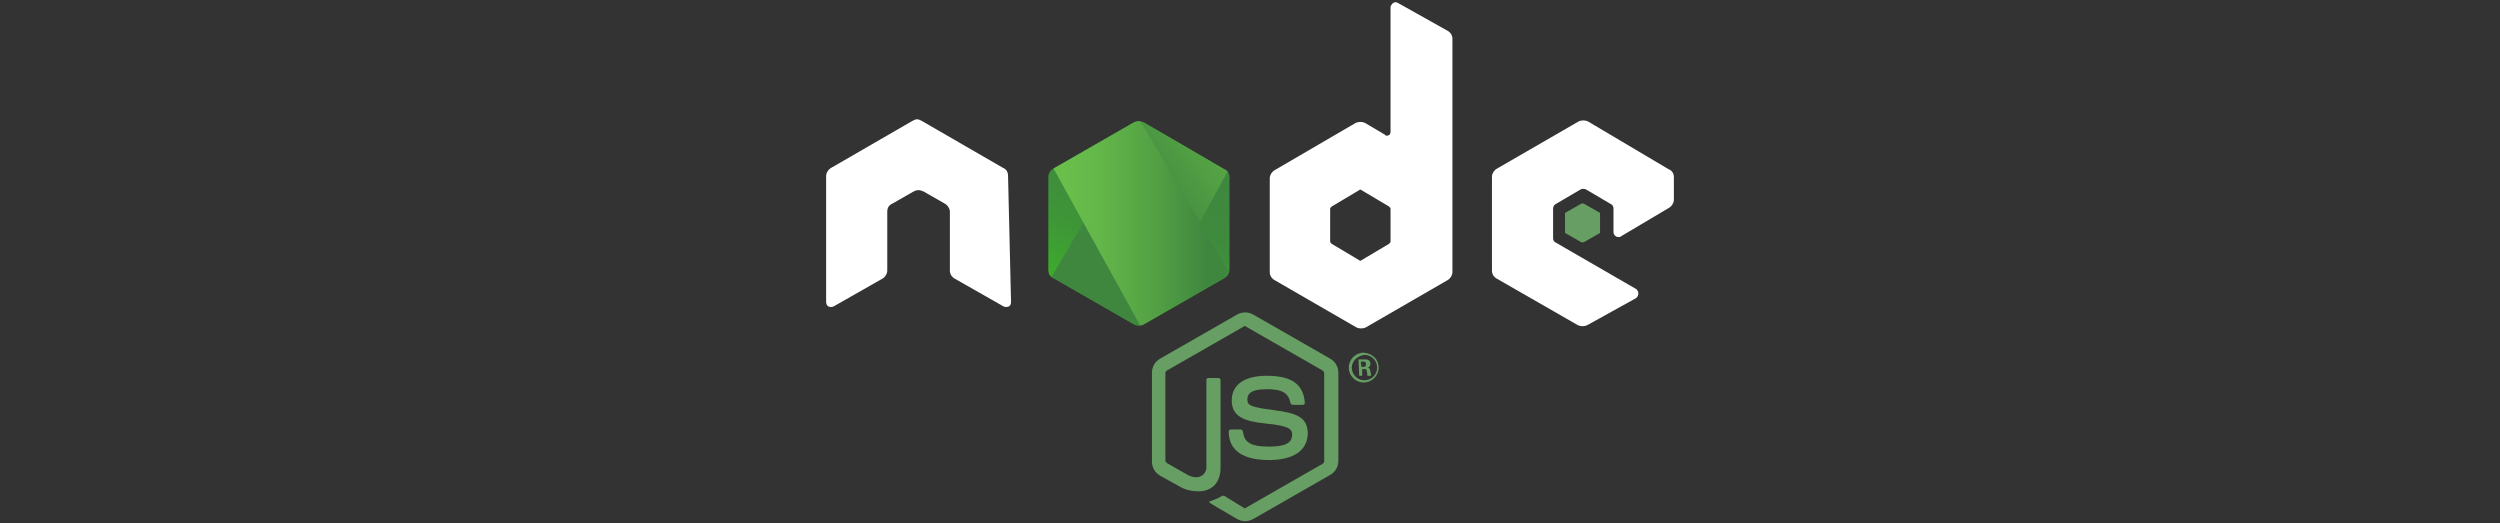
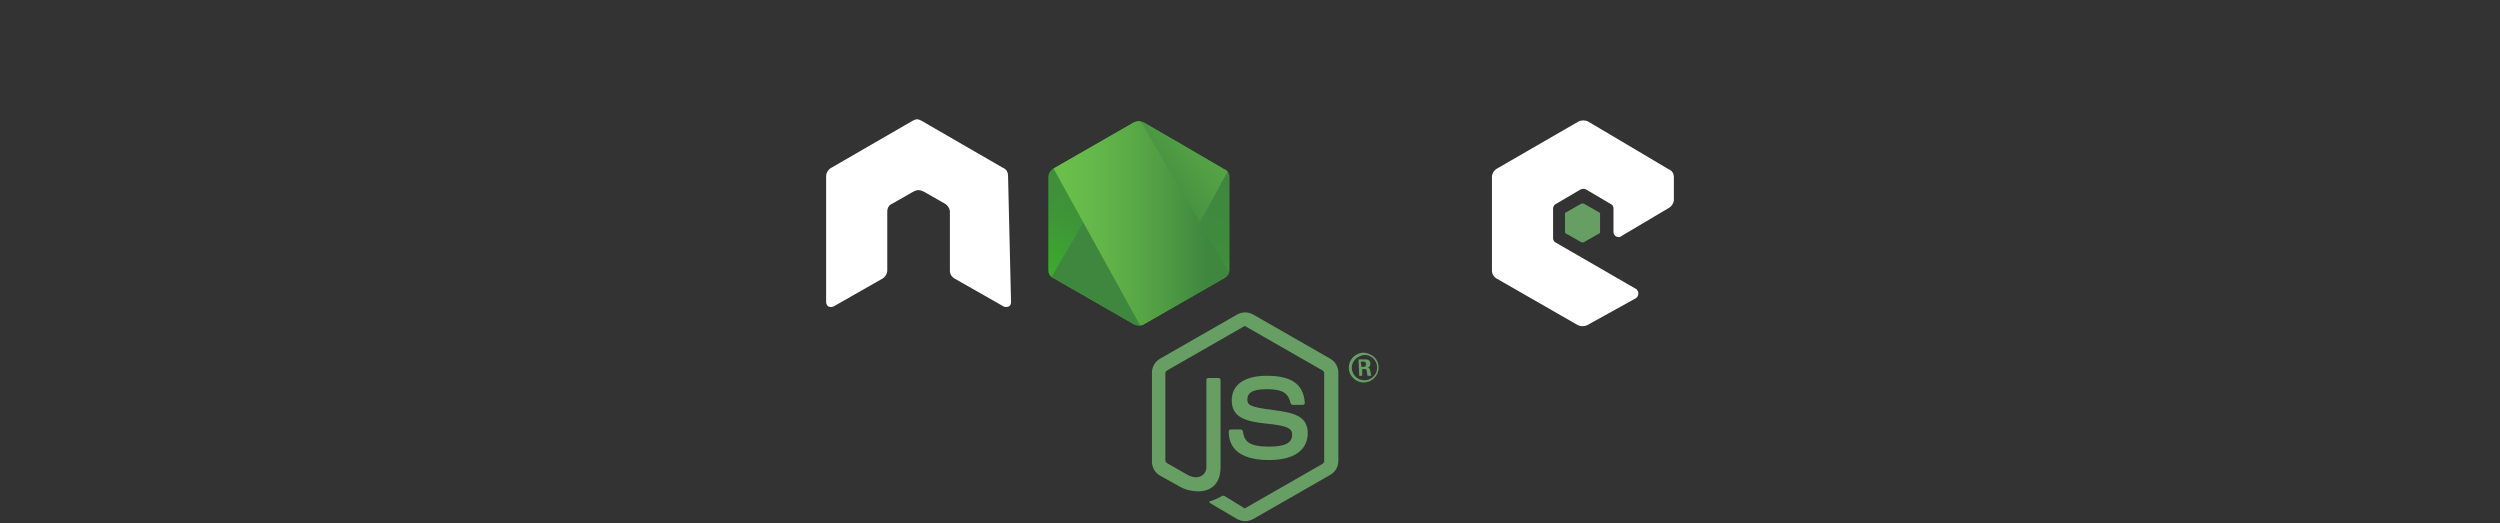
<svg xmlns="http://www.w3.org/2000/svg" xmlns:xlink="http://www.w3.org/1999/xlink" version="1.1" id="Capa_1" x="0px" y="0px" viewBox="0 0 335.3 70.2" style="enable-background:new 0 0 335.3 70.2;" xml:space="preserve">
  <rect x="0" y="0" width="335.3" height="70.2" fill="#333333" stroke="none" />
  <style type="text/css">
	.st0{fill:none;}
	.st1{fill:#679E63;}
	.st2{fill-rule:evenodd;clip-rule:evenodd;fill:#FFFFFF;}
	.st3{fill-rule:evenodd;clip-rule:evenodd;fill:#679E63;}
	.st4{fill-rule:evenodd;clip-rule:evenodd;fill:url(#SVGID_1_);}
	.st5{clip-path:url(#SVGID_00000036250771482130240420000010844355819493732771_);}
	.st6{fill:url(#SVGID_00000037673501165532815490000003936658961087065743_);}
	.st7{fill:url(#SVGID_00000139251598945266286790000005251682261360977045_);}
	.st8{fill:url(#SVGID_00000116224922114732826870000005249490256304656280_);}
	.st9{fill:url(#SVGID_00000097459265242361611340000005537515343035237787_);}
	.st10{fill:url(#SVGID_00000098184242245841721430000005098659233911967669_);}
	.st11{fill:url(#SVGID_00000116931398827164281910000016697092829928388536_);}
</style>
  <g>
-     <rect class="st0" width="335.3" height="70.2" />
    <path class="st1" d="M167,69.9c-0.4,0-0.7-0.1-1.1-0.3l-3.4-2c-0.5-0.3-0.3-0.4-0.1-0.4c0.5-0.2,1.1-0.4,1.5-0.7c0.1,0,0.2,0,0.3,0   l2.6,1.6c0.1,0.1,0.2,0.1,0.3,0l10.3-5.9c0.1-0.1,0.2-0.2,0.2-0.3V50c0-0.1-0.1-0.2-0.2-0.3l-10.3-5.9c-0.1-0.1-0.2-0.1-0.3,0   l-10.3,5.9c-0.1,0.1-0.2,0.2-0.2,0.3v11.8c0,0.1,0.1,0.2,0.2,0.3l2.8,1.6c1.5,0.8,2.5-0.1,2.5-1V51c0-0.2,0.1-0.3,0.3-0.3   c0,0,0,0,0,0h1.3c0.2,0,0.3,0.1,0.3,0.3c0,0,0,0,0,0v11.7c0,2-1.1,3.2-3,3.2c-0.8,0-1.7-0.2-2.4-0.6l-2.7-1.5   c-0.7-0.4-1.1-1.1-1.1-1.9V50c0-0.8,0.4-1.5,1.1-1.9l10.3-5.9c0.7-0.4,1.5-0.4,2.2,0l10.3,5.9c0.7,0.4,1.1,1.1,1.1,1.9v11.8   c0,0.8-0.4,1.5-1.1,1.9l-10.3,5.9C167.7,69.8,167.4,69.9,167,69.9z" />
    <path class="st1" d="M170.2,61.7c-4.5,0-5.4-2.1-5.4-3.8c0-0.2,0.1-0.3,0.3-0.3c0,0,0,0,0,0h1.3c0.1,0,0.3,0.1,0.3,0.3   c0.2,1.3,0.8,2,3.5,2c2.2,0,3.1-0.5,3.1-1.6c0-0.7-0.3-1.2-3.6-1.5c-2.8-0.3-4.5-0.9-4.5-3.1c0-2.1,1.7-3.3,4.7-3.3   c3.3,0,4.9,1.1,5.1,3.6c0,0.2-0.1,0.3-0.3,0.3c0,0,0,0,0,0h-1.3c-0.1,0-0.3-0.1-0.3-0.2c-0.3-1.4-1.1-1.9-3.2-1.9   c-2.4,0-2.6,0.8-2.6,1.4c0,0.7,0.3,1,3.5,1.4c3.2,0.4,4.6,1,4.6,3.2C175.3,60.5,173.4,61.7,170.2,61.7z" />
    <path class="st1" d="M184.9,49.3c0,1.1-0.9,2-2,2s-2-0.9-2-2c0-1.1,0.9-2,2-2C184.1,47.4,184.9,48.2,184.9,49.3z M181.3,49.3   c0,0.9,0.7,1.7,1.7,1.7c0.9,0,1.7-0.7,1.7-1.7c0-0.9-0.7-1.7-1.7-1.7c0,0,0,0,0,0C182.1,47.7,181.3,48.4,181.3,49.3z M182.2,48.2   h0.8c0.3,0,0.8,0,0.8,0.6c0,0.3-0.2,0.5-0.4,0.5c0.3,0,0.3,0.2,0.4,0.5c0,0.2,0.1,0.4,0.1,0.6h-0.5c0-0.1-0.1-0.7-0.1-0.7   c0-0.1-0.1-0.2-0.2-0.2h-0.4v0.9h-0.4L182.2,48.2z M182.6,49.2h0.3c0.2,0,0.3-0.1,0.3-0.3c0,0,0,0,0-0.1c0-0.3-0.2-0.3-0.3-0.3   h-0.4L182.6,49.2z" />
    <path class="st2" d="M135.2,23.6c0-0.5-0.2-0.9-0.7-1.1l-10.9-6.3c-0.2-0.1-0.4-0.2-0.6-0.2H123c-0.2,0-0.4,0.1-0.6,0.2l-10.9,6.3   c-0.4,0.2-0.7,0.7-0.7,1.1l0,16.9c0,0.2,0.1,0.5,0.3,0.6c0.2,0.1,0.5,0.1,0.7,0l6.5-3.7c0.4-0.2,0.7-0.7,0.7-1.1v-7.9   c0-0.5,0.2-0.9,0.7-1.1l2.8-1.6c0.2-0.1,0.4-0.2,0.7-0.2c0.2,0,0.5,0.1,0.7,0.2l2.8,1.6c0.4,0.2,0.7,0.7,0.7,1.1v7.9   c0,0.5,0.3,0.9,0.7,1.1l6.5,3.7c0.2,0.1,0.5,0.1,0.7,0c0.2-0.1,0.3-0.3,0.3-0.6L135.2,23.6z" />
-     <path class="st2" d="M187.5,0.4c-0.3-0.2-0.7-0.1-0.9,0.3c-0.1,0.1-0.1,0.2-0.1,0.3v16.7c0,0.3-0.2,0.5-0.5,0.5   c-0.1,0-0.2,0-0.2-0.1l-2.7-1.6c-0.4-0.2-0.9-0.2-1.3,0L171,22.8c-0.4,0.2-0.7,0.7-0.7,1.1v12.6c0,0.5,0.3,0.9,0.7,1.1l10.9,6.3   c0.4,0.2,0.9,0.2,1.3,0l10.9-6.3c0.4-0.2,0.7-0.7,0.7-1.1V5.2c0-0.5-0.3-0.9-0.7-1.1L187.5,0.4z M186.5,32.4c0,0.1-0.1,0.2-0.2,0.3   l-3.7,2.2c-0.1,0.1-0.2,0.1-0.3,0l-3.7-2.2c-0.1-0.1-0.2-0.2-0.2-0.3V28c0-0.1,0.1-0.2,0.2-0.3l3.7-2.2c0.1-0.1,0.2-0.1,0.3,0   l3.7,2.2c0.1,0.1,0.2,0.2,0.2,0.3L186.5,32.4z" />
    <path class="st2" d="M223.8,27.9c0.4-0.2,0.7-0.7,0.7-1.1v-3c0-0.5-0.2-0.9-0.7-1.1L213,16.3c-0.4-0.2-0.9-0.2-1.3,0l-10.9,6.3   c-0.4,0.2-0.7,0.7-0.7,1.1v12.6c0,0.5,0.3,0.9,0.7,1.1l10.8,6.2c0.4,0.2,0.9,0.2,1.3,0l6.5-3.6c0.3-0.2,0.4-0.6,0.3-0.9   c-0.1-0.1-0.1-0.2-0.2-0.3l-10.9-6.3c-0.2-0.1-0.3-0.3-0.3-0.6v-3.9c0-0.2,0.1-0.5,0.3-0.6l3.4-2c0.2-0.1,0.5-0.1,0.7,0l3.4,2   c0.2,0.1,0.3,0.3,0.3,0.6v3.1c0,0.4,0.3,0.7,0.7,0.7c0.1,0,0.2,0,0.3-0.1L223.8,27.9z" />
    <path class="st3" d="M212.1,27.3c0.1,0,0.2,0,0.3,0l2.1,1.2c0.1,0,0.1,0.1,0.1,0.2v2.4c0,0.1,0,0.2-0.1,0.2l-2.1,1.2   c-0.1,0-0.2,0-0.3,0l-2.1-1.2c-0.1,0-0.1-0.1-0.1-0.2v-2.4c0-0.1,0-0.2,0.1-0.2L212.1,27.3z" />
    <linearGradient id="SVGID_1_" gradientUnits="userSpaceOnUse" x1="157.165" y1="50.943" x2="147.391" y2="31.006" gradientTransform="matrix(1 0 0 -1 0 72)">
      <stop offset="0" style="stop-color:#3F873F" />
      <stop offset="0.33" style="stop-color:#3F8B3D" />
      <stop offset="0.637" style="stop-color:#3E9637" />
      <stop offset="0.934" style="stop-color:#3DA92E" />
      <stop offset="1" style="stop-color:#3DAE2B" />
    </linearGradient>
    <path class="st4" d="M153.4,16.4c-0.4-0.2-0.9-0.2-1.3,0l-10.8,6.2c-0.4,0.2-0.7,0.7-0.7,1.1v12.5c0,0.5,0.2,0.9,0.7,1.1l10.8,6.2   c0.4,0.2,0.9,0.2,1.3,0l10.8-6.2c0.4-0.2,0.7-0.7,0.7-1.1V23.8c0-0.5-0.2-0.9-0.7-1.1L153.4,16.4z" />
    <g>
      <defs>
        <path id="SVGID_00000094583403781536422740000006296992793023597756_" d="M153.4,16.4c-0.4-0.2-0.9-0.2-1.3,0l-10.8,6.2     c-0.4,0.2-0.7,0.7-0.7,1.1v12.5c0,0.5,0.2,0.9,0.7,1.1l10.8,6.2c0.4,0.2,0.9,0.2,1.3,0l10.8-6.2c0.4-0.2,0.7-0.7,0.7-1.1V23.8     c0-0.5-0.2-0.9-0.7-1.1L153.4,16.4z" />
      </defs>
      <clipPath id="SVGID_00000064351138562418793380000012468515523660520085_">
        <use xlink:href="#SVGID_00000094583403781536422740000006296992793023597756_" style="overflow:visible;" />
      </clipPath>
      <g style="clip-path:url(#SVGID_00000064351138562418793380000012468515523660520085_);">
-         <path class="st0" d="M152.1,16.4l-10.8,6.2c-0.4,0.2-0.7,0.7-0.7,1.1v12.5c0,0.3,0.1,0.6,0.3,0.8l12.2-20.8     C152.7,16.2,152.4,16.2,152.1,16.4z" />
        <path class="st0" d="M153.1,43.8c0.1,0,0.2-0.1,0.3-0.1l10.8-6.2c0.4-0.2,0.7-0.7,0.7-1.1V23.8c0-0.3-0.1-0.7-0.4-0.9L153.1,43.8     z" />
        <linearGradient id="SVGID_00000023278756215739379660000006008026651222059425_" gradientUnits="userSpaceOnUse" x1="151.12" y1="40.509" x2="178.543" y2="60.77" gradientTransform="matrix(1 0 0 -1 0 72)">
          <stop offset="0.138" style="stop-color:#3F873F" />
          <stop offset="0.397" style="stop-color:#529F44" />
          <stop offset="0.711" style="stop-color:#63B649" />
          <stop offset="0.908" style="stop-color:#6ABF4B" />
        </linearGradient>
        <path style="fill:url(#SVGID_00000023278756215739379660000006008026651222059425_);" d="M164.3,22.7l-10.8-6.2     c-0.1-0.1-0.2-0.1-0.3-0.1l-12.2,20.8c0.1,0.1,0.2,0.2,0.4,0.3l10.9,6.2c0.3,0.2,0.7,0.2,1,0.1l11.4-20.9     C164.5,22.8,164.4,22.7,164.3,22.7z" />
        <path class="st0" d="M164.9,36.3V23.8c0-0.5-0.3-0.9-0.7-1.1l-10.8-6.2c-0.1-0.1-0.3-0.1-0.4-0.1l11.9,20.3     C164.9,36.5,164.9,36.4,164.9,36.3z" />
        <path class="st0" d="M141.3,22.7c-0.4,0.2-0.7,0.7-0.7,1.1v12.5c0,0.5,0.3,0.9,0.7,1.1l10.9,6.2c0.3,0.1,0.5,0.2,0.8,0.2     L141.3,22.7L141.3,22.7z" />
        <linearGradient id="SVGID_00000062167817512357773520000008824151770860237463_" gradientUnits="userSpaceOnUse" x1="140.26" y1="57.844" x2="165.272" y2="57.844" gradientTransform="matrix(1 0 0 -1 0 72)">
          <stop offset="9.192000e-02" style="stop-color:#6ABF4B" />
          <stop offset="0.289" style="stop-color:#63B649" />
          <stop offset="0.603" style="stop-color:#529F44" />
          <stop offset="0.862" style="stop-color:#3F873F" />
        </linearGradient>
        <polygon style="fill:url(#SVGID_00000062167817512357773520000008824151770860237463_);" points="151.8,14.1 151.6,14.2      151.8,14.2    " />
        <linearGradient id="SVGID_00000157992425788284147270000008877414306692142224_" gradientUnits="userSpaceOnUse" x1="140.26" y1="41.973" x2="165.272" y2="41.973" gradientTransform="matrix(1 0 0 -1 0 72)">
          <stop offset="9.192000e-02" style="stop-color:#6ABF4B" />
          <stop offset="0.289" style="stop-color:#63B649" />
          <stop offset="0.603" style="stop-color:#529F44" />
          <stop offset="0.862" style="stop-color:#3F873F" />
        </linearGradient>
        <path style="fill:url(#SVGID_00000157992425788284147270000008877414306692142224_);" d="M164.3,37.4c0.3-0.2,0.5-0.5,0.6-0.8     L153,16.3c-0.3-0.1-0.6,0-0.9,0.1l-10.8,6.2L153,43.8c0.2,0,0.3-0.1,0.5-0.2L164.3,37.4z" />
        <linearGradient id="SVGID_00000047059286862733288150000004934086589209661604_" gradientUnits="userSpaceOnUse" x1="140.26" y1="34.833" x2="165.272" y2="34.833" gradientTransform="matrix(1 0 0 -1 0 72)">
          <stop offset="9.192000e-02" style="stop-color:#6ABF4B" />
          <stop offset="0.289" style="stop-color:#63B649" />
          <stop offset="0.603" style="stop-color:#529F44" />
          <stop offset="0.862" style="stop-color:#3F873F" />
        </linearGradient>
-         <polygon style="fill:url(#SVGID_00000047059286862733288150000004934086589209661604_);" points="165.3,37.2 165.2,37.1      165.2,37.2    " />
        <linearGradient id="SVGID_00000114756924073113752300000004665692960920603537_" gradientUnits="userSpaceOnUse" x1="140.26" y1="31.605" x2="165.272" y2="31.605" gradientTransform="matrix(1 0 0 -1 0 72)">
          <stop offset="9.192000e-02" style="stop-color:#6ABF4B" />
          <stop offset="0.289" style="stop-color:#63B649" />
          <stop offset="0.603" style="stop-color:#529F44" />
          <stop offset="0.862" style="stop-color:#3F873F" />
        </linearGradient>
        <path style="fill:url(#SVGID_00000114756924073113752300000004665692960920603537_);" d="M164.3,37.4l-10.8,6.2     c-0.1,0.1-0.3,0.1-0.5,0.2l0.2,0.4l12-7v-0.2l-0.3-0.5C164.8,36.9,164.6,37.2,164.3,37.4z" />
        <linearGradient id="SVGID_00000168813661837681216450000011582048129738950323_" gradientUnits="userSpaceOnUse" x1="168.916" y1="51.534" x2="153.49" y2="20.066" gradientTransform="matrix(1 0 0 -1 0 72)">
          <stop offset="0" style="stop-color:#3F873F" />
          <stop offset="0.33" style="stop-color:#3F8B3D" />
          <stop offset="0.637" style="stop-color:#3E9637" />
          <stop offset="0.934" style="stop-color:#3DA92E" />
          <stop offset="1" style="stop-color:#3DAE2B" />
        </linearGradient>
-         <path style="fill:url(#SVGID_00000168813661837681216450000011582048129738950323_);" d="M164.3,37.4l-10.8,6.2     c-0.1,0.1-0.3,0.1-0.5,0.2l0.2,0.4l12-7v-0.2l-0.3-0.5C164.8,36.9,164.6,37.2,164.3,37.4z" />
      </g>
    </g>
  </g>
</svg>